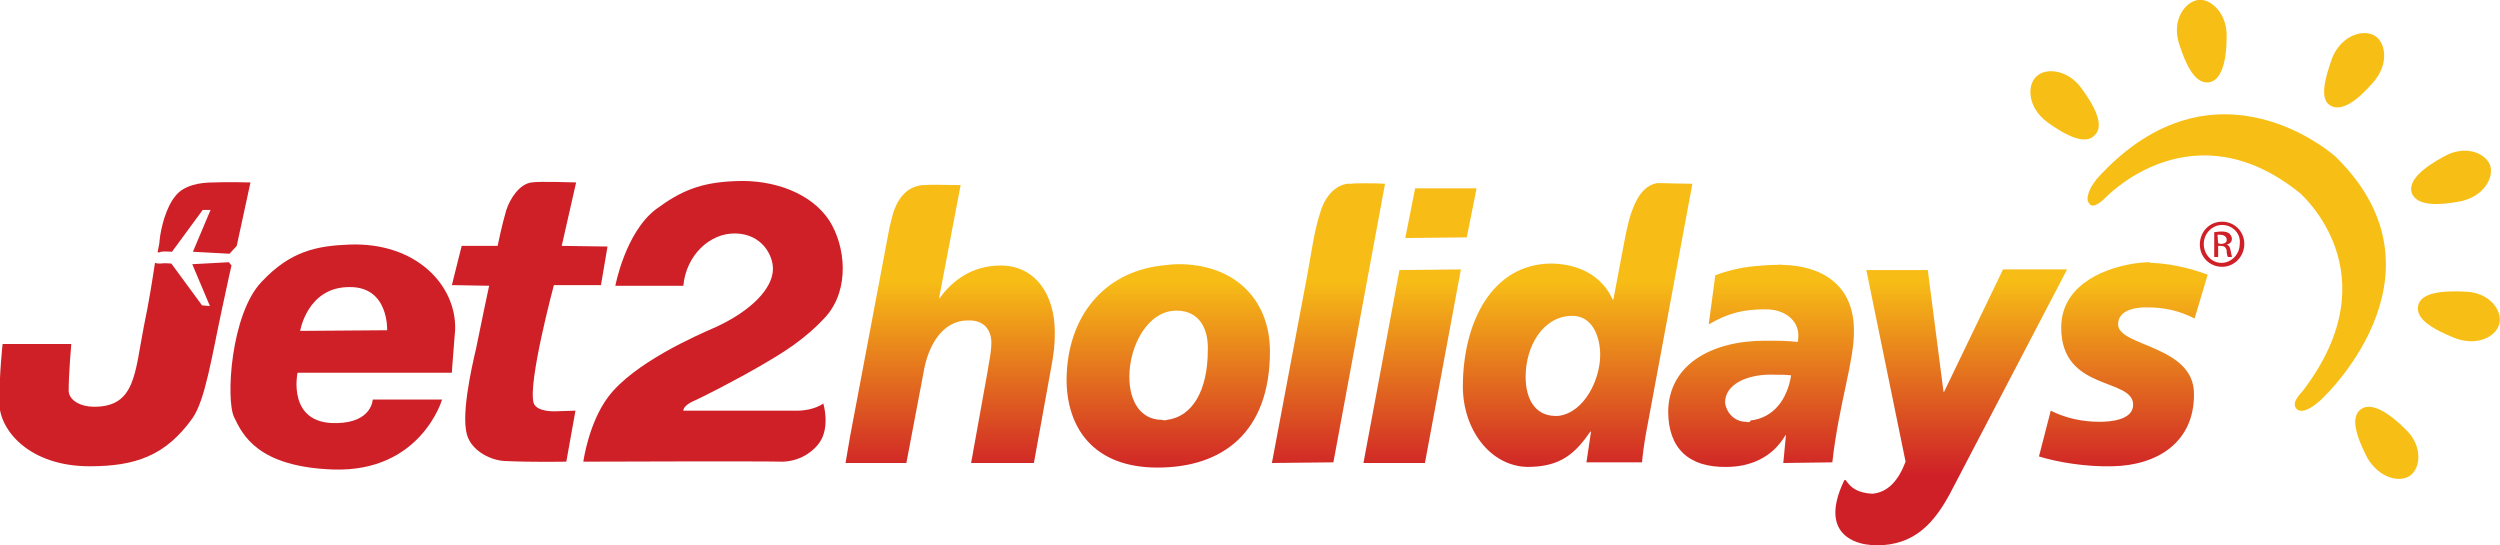
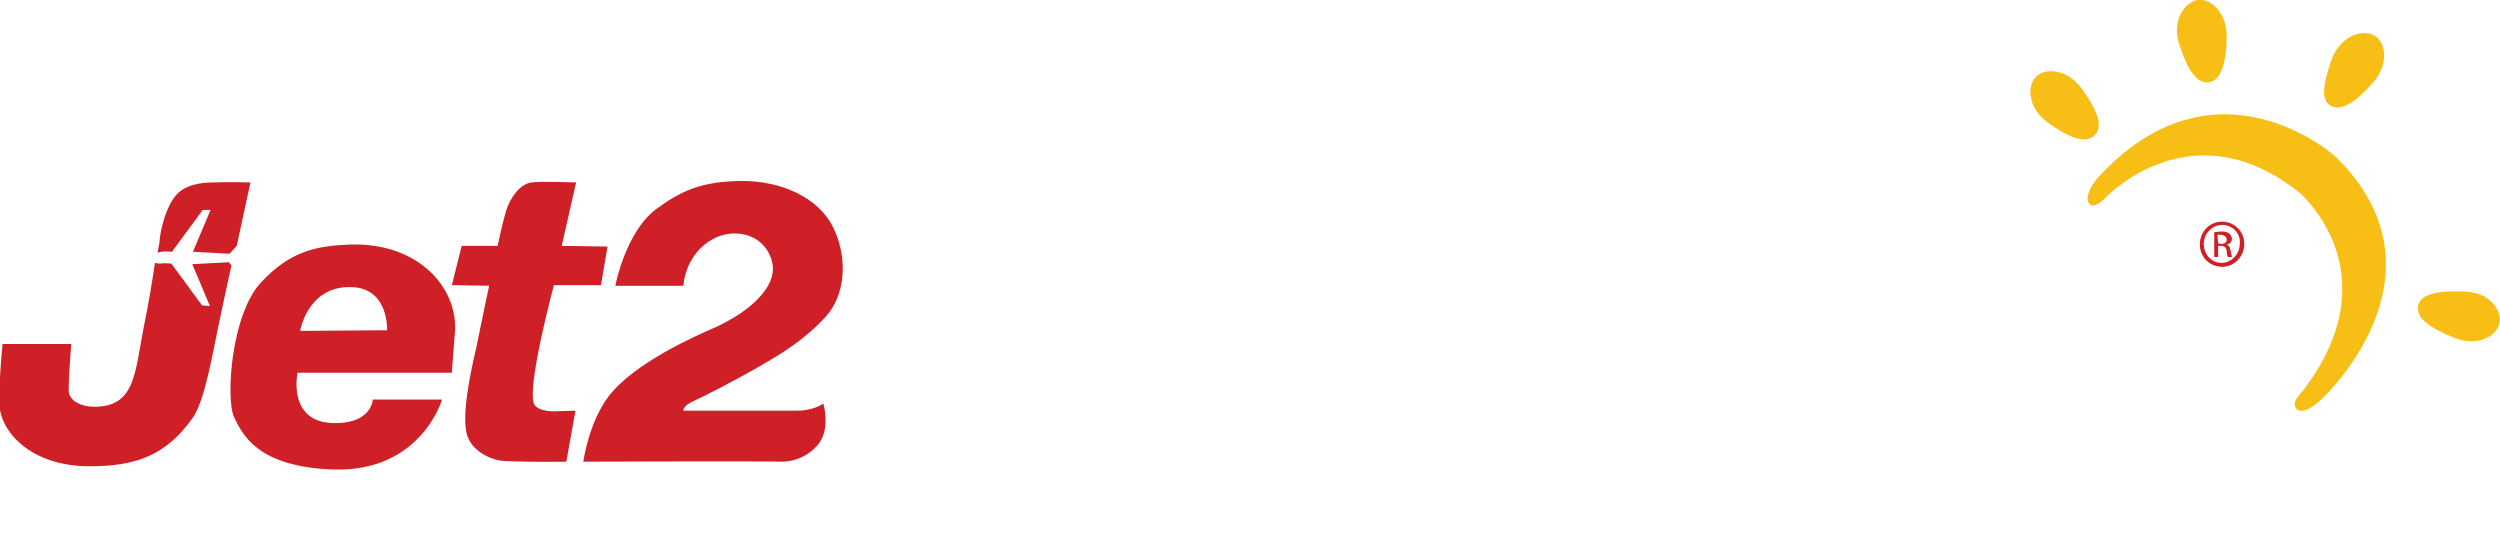
<svg xmlns="http://www.w3.org/2000/svg" xmlns:xlink="http://www.w3.org/1999/xlink" version="1.1" id="Layer_1" x="0px" y="0px" viewBox="0 0 382.3 83.4" style="enable-background:new 0 0 382.3 83.4;" xml:space="preserve">
  <style type="text/css">
	.st0{clip-path:url(#SVGID_2_);fill:url(#SVGID_3_);}
	.st1{fill:#CF2027;}
	.st2{fill:#F7BE16;}
</style>
  <g>
    <g>
      <g>
        <defs>
-           <path id="SVGID_1_" d="M315.2,50.1c0,9.8,11,7.6,11,11.8c0,2.4-3.7,2.6-5.1,2.6c-2.6,0-5.1-0.5-7.5-1.7l-1.8,7      c2.9,0.9,7.2,1.6,11.2,1.5c6.9-0.1,12.6-3.7,12.5-11.1c0-7.4-11.6-7.2-11.6-10.6c0-2,2.2-2.6,4.3-2.6c2.8,0,5,0.5,7.4,1.7l2-6.7      c-3.2-1.2-6.2-1.7-8.5-1.8c-0.1,0-0.3,0-0.4-0.1c-0.8,0-1.6,0.1-2.4,0.2C320.8,41.2,315.2,44.1,315.2,50.1 M291.4,70.6      c-1.1,2.9-2.7,4.7-5.1,4.9l0,0c-3.9-0.2-3.9-2.7-4.3-2c-4.5,9.4,3.8,9.8,3.8,9.8l0,0c0.4,0.1,0.7,0,1.1,0.1      c5.9,0,9-3.4,11.7-8.7l17.5-33.5l-9.8,0l-9,18.7l-0.1,0l-2.4-18.6l-9.4,0L291.4,70.6z M267,64.5c-1.9,0-3.1-1.6-3.2-3      c0-2.6,3.2-4.4,7.7-4.2c0.6,0,1.7,0,2.4,0.1c-0.6,3.7-2.7,6.5-6.2,6.9C267.6,64.6,267.4,64.6,267,64.5 M262.3,42.1l-1,7.5      c3.1-1.8,5.4-2.3,8.7-2.3c3,0,4.9,1.7,5,3.8c0,0.4,0,0.8-0.1,1.2c-1.3-0.2-3.1-0.2-5-0.2c-8.1,0-14.7,3.6-14.8,10.8      c0,5.7,3.2,8.6,8.9,8.5c3.6,0,7-1.4,9-4.8l0-0.1l0.1,0.1l-0.4,4.2l7.5-0.1c1-9,3.4-15.6,3.3-20.2c0-7-5-9.9-11-10      c-0.2,0-0.4-0.1-0.6,0c-1.3,0-2.5,0.1-3.6,0.2C266.2,40.9,264.1,41.4,262.3,42.1 M208.5,70.8l9.4,0l5.5-29.6l-9.4,0.1      L208.5,70.8z M177.7,64.2c-0.1,0-0.2,0-0.2,0c-3-0.1-4.8-2.7-4.8-6.6c0-4.7,2.8-10.1,7.2-10.1c3.6,0,4.9,2.9,4.8,6      c0,6.3-2.4,10.2-6.2,10.7C178.2,64.3,177.9,64.3,177.7,64.2 M163.1,58c0,7.4,4.1,13.5,13.9,13.5c10,0,17.2-5.4,17.2-17.8      c0-7.2-4.6-13-13.4-13.3c-0.2,0-0.4,0-0.6,0c-0.8,0-1.7,0.1-2.5,0.2C168.8,41.6,163.2,48.4,163.1,58 M237.7,63.6L237.7,63.6      c-2.9-0.1-4.4-2.5-4.4-6c0-4.6,2.6-9.2,7-9.3c3.1-0.1,4.4,3,4.4,6c0,3.7-2.4,8.8-6.4,9.3C238.2,63.6,238,63.6,237.7,63.6       M249.5,32.4c-0.6,1.7-1.1,4.5-1.1,4.5l-1.7,9l0-0.1l-0.1,0c-1.4-3.2-4.6-5.4-9.3-5.5c-9.2,0-13.6,9.1-13.6,18.8      c0,6.6,4.2,12.2,9.9,12.3c5.1,0,7.3-2.1,9.6-5.4l0.1,0l-0.7,4.7l8.5,0c0.1-1.2,0.3-2.7,0.6-4.4l7.1-38.2c-1.5,0-4.7-0.1-4.7-0.1      c-0.2,0-0.5,0-0.7,0C250.5,28.5,249.6,32.4,249.5,32.4 M214.9,36.4l9.4-0.1l1.5-7.5l-9.4,0L214.9,36.4z M201.9,32.5      c-0.6,1.7-1.1,4.5-1.1,4.5l-0.9,5.1l-5.4,28.7l9.4-0.1l7.9-42.6c-1.3-0.1-5-0.1-5.1,0c-0.2,0-0.5,0-0.7,0      C202.9,28.6,201.9,32.4,201.9,32.5 M136.6,32.5c-0.2,0.7-0.4,1.6-0.6,2.4l-6,31.8l-0.7,4.1l9.3,0l2.6-13.7      c0.7-4.4,3-8.1,6.8-8.1c2.6-0.1,3.6,1.6,3.6,3.4c0,1.5-0.4,3.1-0.6,4.5l-2.5,13.9l9.6,0l2.5-13.8c0.6-3.1,0.7-4.3,0.7-6.2      c0-5.8-3-10.2-8.3-10.2c-4.3,0-7.4,2.3-9.3,5l-0.1,0l3.3-17.3l-0.2,0c-1.4,0-4.9-0.1-4.9,0c-0.2,0-0.5,0-0.7,0      C137.5,28.6,136.7,32.5,136.6,32.5" />
-         </defs>
+           </defs>
        <clipPath id="SVGID_2_">
          <use xlink:href="#SVGID_1_" style="overflow:visible;" />
        </clipPath>
        <linearGradient id="SVGID_3_" gradientUnits="userSpaceOnUse" x1="-58.553" y1="-277.667" x2="-56.434" y2="-277.667" gradientTransform="matrix(1.136531e-02 26.058 26.146 -1.136535e-02 7493.515 1550.762)">
          <stop offset="0" style="stop-color:#F7BD16" />
          <stop offset="0.269" style="stop-color:#F7BD16" />
          <stop offset="0.808" style="stop-color:#CF2027" />
          <stop offset="1" style="stop-color:#CF2027" />
        </linearGradient>
        <polygon class="st0" points="124.6,6.4 124.5,101.6 341.6,101.5 341.6,6.2    " />
      </g>
    </g>
    <g>
      <path class="st1" d="M70.6,37.6l-1.5,6l5.7,0.1c0,0-1.2,5.6-2,9.6c-0.7,3-2.5,10.9-1.2,13.7c0.9,2.1,3.5,3.4,5.6,3.5    c4.3,0.2,9.4,0.1,9.4,0.1l1.4-7.8l-3.2,0.1c0,0-2.8,0.1-3.2-1.3c-0.9-3.1,3.1-18,3.1-18l7.2,0l1-5.9l-7-0.1l2.2-9.7    c0,0-5.6-0.2-6.8,0c-1.8,0.2-3.3,2.4-3.9,4.3c-0.7,2.4-1.3,5.4-1.3,5.4L70.6,37.6z" />
      <path class="st1" d="M89.2,70.6c0,0,0.8-5.9,3.8-9.9c3.9-5.2,13.5-9.4,16.5-10.7c5.4-2.5,8.7-5.9,8.7-8.9c0-2.1-1.7-5.3-5.7-5.4    s-7.6,3.4-8,8c-1.2,0-2.8,0-5.4,0c-1.1,0-5,0-5,0s1.5-8.1,6.2-11.7c3.8-2.8,6.8-4.1,12.1-4.3c6-0.3,11.7,1.9,14.4,6    c2.5,3.9,3.2,10.5-0.5,14.7c-3.3,3.6-6.7,5.6-9.6,7.3c-4.1,2.4-9.4,5.1-11,5.8c-1.3,0.7-1.2,1.3-1.2,1.3s14.5,0,17.4,0    c2.6,0,4-1.1,4-1.1s1.1,3.6-0.6,6c-0.6,0.9-2.5,2.8-5.6,2.9C116.4,70.5,89.2,70.6,89.2,70.6" />
      <path class="st1" d="M59.2,50.5l-13.3,0.1c0,0,1.1-6.7,7.5-6.7C59.5,43.8,59.2,50.5,59.2,50.5 M53.4,37.4c-5,0.2-9,1-13.4,5.7    c-4.7,4.9-5.5,18-4.2,20.7c1.3,2.7,3.6,7.6,15.2,8c13.4,0.4,16.6-10.7,16.6-10.7l-10.6,0c0,0-0.1,3.5-5.5,3.6    c-7.7,0.2-6-7.7-6-7.7l23.6,0c0,0,0-0.5,0.5-6.6C69.8,43.6,63.6,37,53.4,37.4" />
      <path class="st1" d="M29.4,40.4l2.7,6.4l-1.2-0.1l-4.7-6.4c0,0-1.2-0.1-1.7,0c-0.2,0-0.5,0-0.8-0.1c-0.4,2.6-0.9,5.9-1.7,9.7    c-1.4,7.2-1.3,12.3-7.6,12.3c-2,0-3.8-0.9-3.9-2.4c0-2.6,0.4-7.2,0.4-7.2l-10.5,0c0,0-0.5,4.4-0.5,9c0,4.2,4.6,9.7,13.8,9.7    c7,0,11.6-1.6,15.7-7.3c2-2.8,3-9.6,4.6-17c0.5-2.2,0.9-4.3,1.4-6.4L35,40.1L29.4,40.4z M32.6,27.9c-2,0-4.5,0.4-5.8,2.1    c-1.4,1.7-2.2,4.8-2.4,6.8c0,0.5-0.2,1.1-0.3,1.8c0.2,0,0.4,0,0.5-0.1c0.5-0.1,1.7,0,1.7,0l4.7-6.4l1.2,0l-2.7,6.4l5.6,0.3    l1.1-1.2c1.2-5.6,2.1-9.7,2.1-9.7S34.6,27.8,32.6,27.9" />
      <path class="st2" d="M320.3,20.7c1.5-1.4,0.2-4.2-2-7.2c-2.1-2.9-5.5-3.2-6.9-1.8c-1.5,1.4-1.3,4.8,1.7,7    C316,20.8,318.9,22.2,320.3,20.7" />
      <path class="st2" d="M337.7,12.6c2-0.2,2.8-3.2,2.8-7c0.1-3.5-2.4-5.9-4.4-5.6s-4,3.1-2.9,6.6C334.3,10.1,335.7,12.8,337.7,12.6" />
      <path class="st2" d="M356.3,16.1c1.7,1.1,4.2-0.7,6.6-3.5c2.4-2.7,2-6,0.3-7.1s-5-0.2-6.5,3.2C355.5,12,354.7,15.1,356.3,16.1" />
-       <path class="st2" d="M368.8,29.5c0.7,1.9,3.7,2,7.4,1.3c3.5-0.7,5.2-3.5,4.6-5.5c-0.7-1.9-3.8-3.2-7-1.4    C370.6,25.6,368.2,27.6,368.8,29.5" />
      <path class="st2" d="M369.8,46.7c-0.5,2,2.1,3.6,5.6,5c3.4,1.3,6.3-0.2,6.8-2.2c0.5-2-1.5-4.8-5.2-4.9    C373.3,44.4,370.2,44.8,369.8,46.7" />
-       <path class="st2" d="M361,62.6c-1.6,1.2-0.7,4.1,1,7.4c1.8,3.1,5,3.9,6.6,2.7c1.6-1.2,1.9-4.6-0.8-7.1    C365.3,63.1,362.6,61.4,361,62.6" />
      <path class="st2" d="M319.9,28.4c0,0-1.2,2-0.4,2.7c0,0,0.4,1.3,2.8-1.2c0.1,0,13.1-13.6,29.5-0.3c0,0.1,14.1,12.1,0.4,30.1    c0.1,0-1.9,1.7-1.1,2.7c0,0,0.7,1.4,3.4-0.9c0.2,0,21.2-19.2,2.8-37.4c0.1,0-18.5-16.9-36.7,3.3L319.9,28.4z" />
      <path class="st1" d="M339.8,33.9c1.9,0,3.4,1.5,3.4,3.4c0,1.9-1.5,3.5-3.4,3.5c-1.9,0-3.4-1.5-3.4-3.4    C336.4,35.4,337.9,33.9,339.8,33.9L339.8,33.9z M339.8,34.4c-1.5,0-2.8,1.3-2.8,2.9s1.2,2.9,2.7,2.9c1.5,0,2.8-1.3,2.8-2.9    C342.7,35.7,341.4,34.4,339.8,34.4L339.8,34.4z M339.2,39.3l-0.6,0l0-3.8c0.3,0,0.6-0.1,1.1-0.1c0.6,0,0.9,0.1,1.2,0.3    c0.2,0.2,0.4,0.5,0.4,0.8c0,0.5-0.3,0.8-0.8,0.9l0,0c0.3,0.1,0.5,0.3,0.6,0.9c0.1,0.6,0.2,0.8,0.2,1l-0.6,0    c-0.1-0.1-0.2-0.5-0.2-1c-0.1-0.5-0.4-0.7-0.9-0.7l-0.4,0L339.2,39.3z M339.2,37.2l0.4,0.1c0.5,0,1-0.2,0.9-0.7    c0-0.3-0.3-0.7-1-0.7c-0.2,0-0.3,0-0.4,0L339.2,37.2z" />
    </g>
  </g>
</svg>